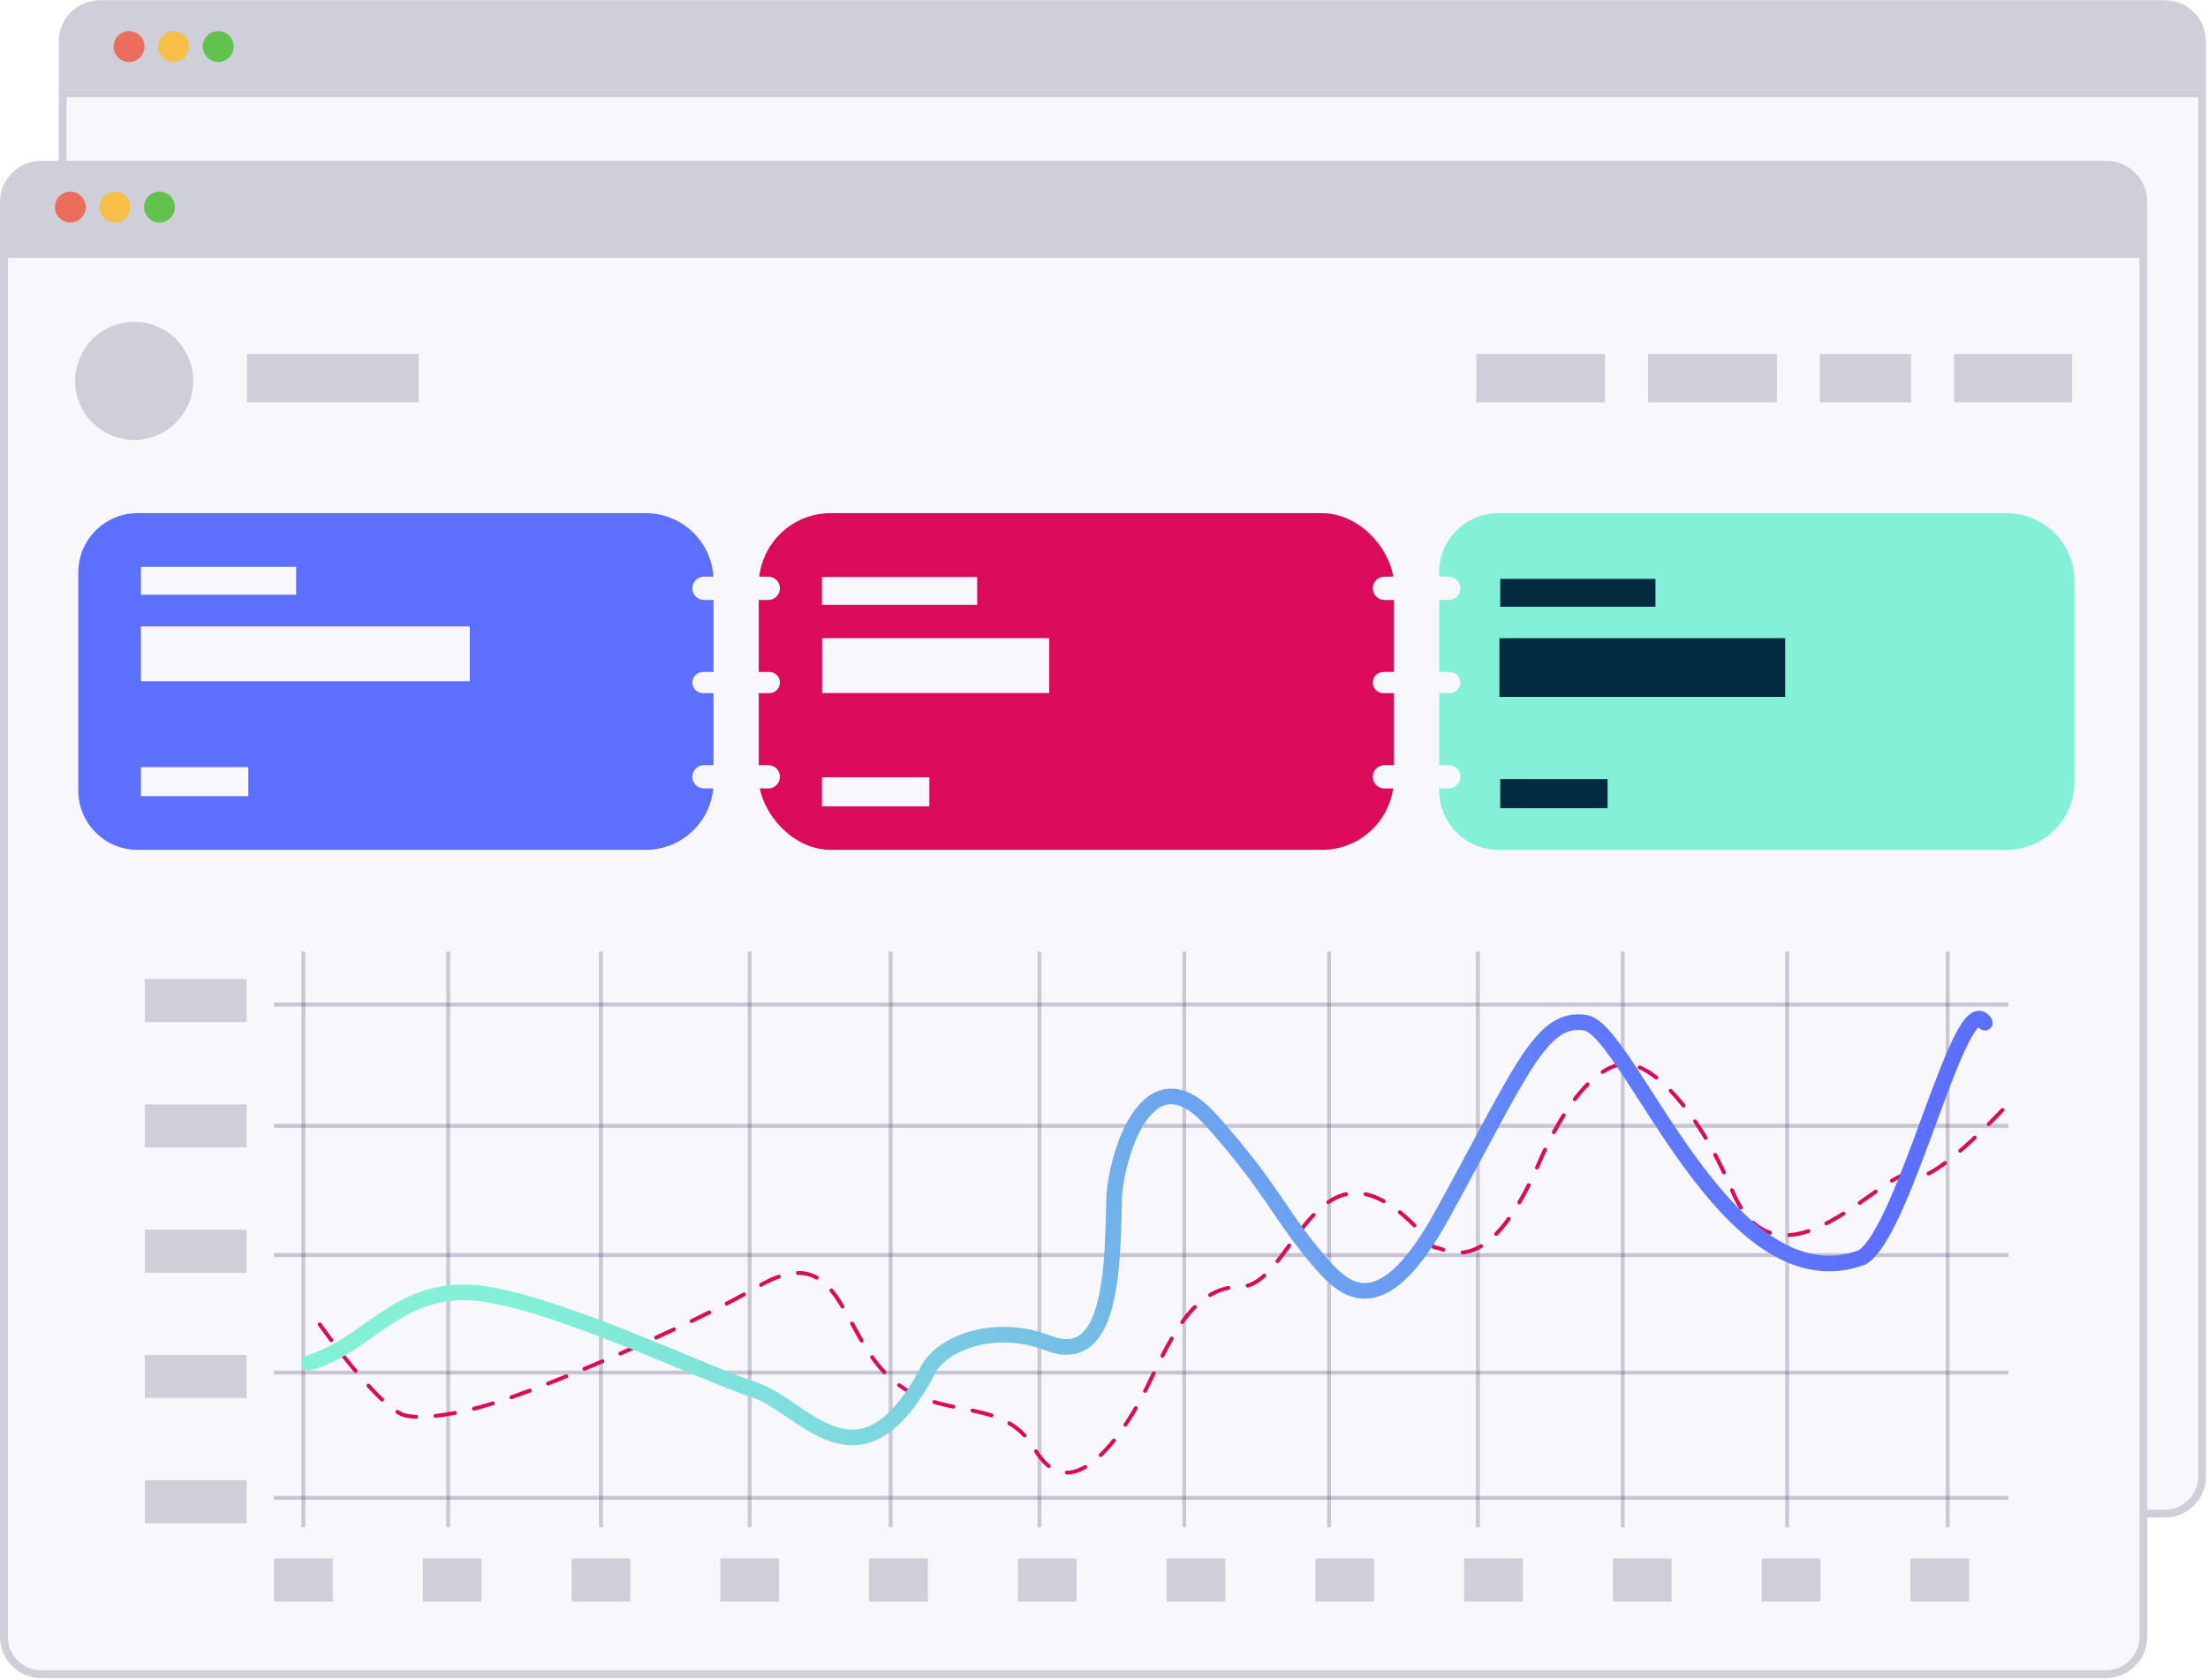
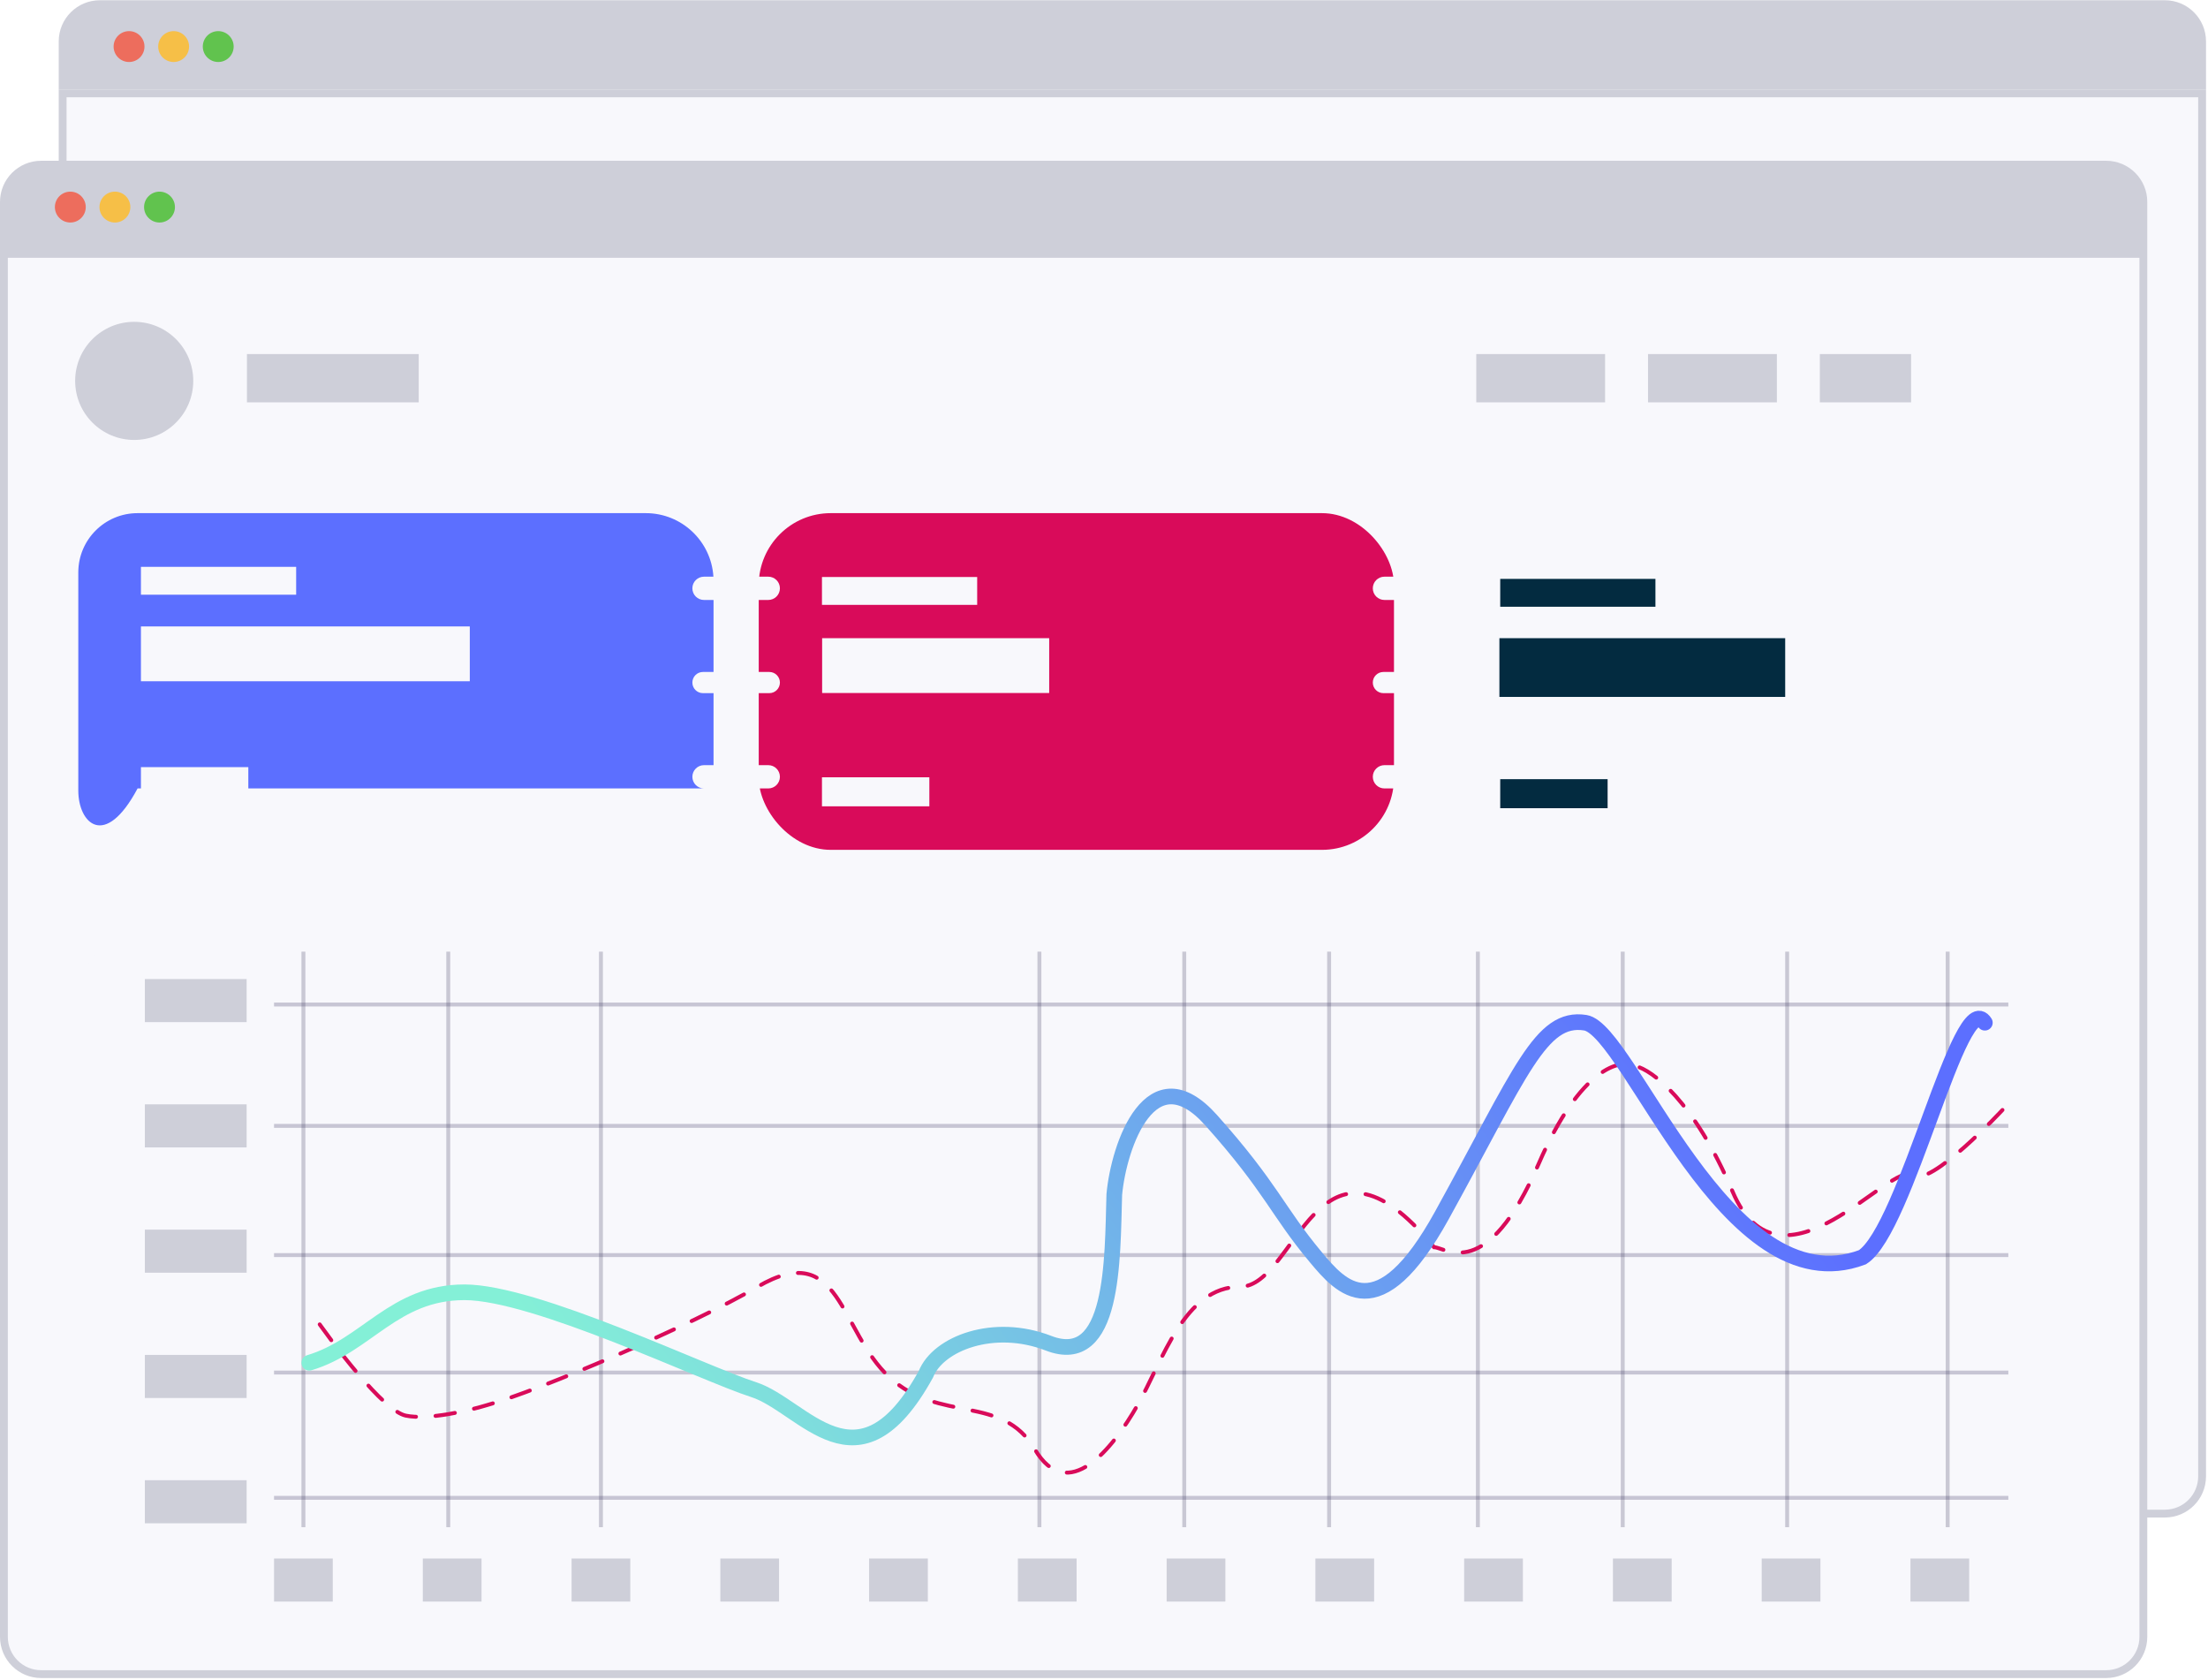
<svg xmlns="http://www.w3.org/2000/svg" width="564" height="429" viewBox="0 0 564 429" fill="none">
  <path d="M15 10.577C15 4.77 19.707 0.063 25.514 0.063H552.978C558.784 0.063 563.492 4.77 563.492 10.577V22.844H15V10.577Z" fill="#CECFD9" />
  <circle cx="32.962" cy="11.892" r="3.943" fill="#ED6D5D" />
  <circle cx="44.353" cy="11.892" r="3.943" fill="#F6BF47" />
  <circle cx="55.743" cy="11.892" r="3.943" fill="#61C34E" />
  <path d="M562.492 23.844V377.076C562.492 382.331 558.232 386.591 552.978 386.591H25.515C20.26 386.591 16 382.331 16 377.076V23.844H562.492Z" fill="#F8F8FC" />
  <path d="M562.492 23.844V377.076C562.492 382.331 558.232 386.591 552.978 386.591H25.515C20.26 386.591 16 382.331 16 377.076V23.844H562.492Z" stroke="#CECFD9" stroke-width="2" />
  <rect x="392.088" y="49.427" width="32.91" height="12.341" fill="#CECFD9" />
  <rect x="435.968" y="49.427" width="32.91" height="12.341" fill="#CECFD9" />
  <rect x="479.847" y="49.427" width="23.311" height="12.341" fill="#CECFD9" />
  <rect x="514.128" y="49.427" width="30.167" height="12.341" fill="#CECFD9" />
  <rect x="78.077" y="49.427" width="43.879" height="12.341" fill="#CECFD9" />
  <circle cx="49.281" cy="56.284" r="15.084" fill="#CECFD9" />
  <path d="M0 51.577C0 45.77 4.707 41.063 10.514 41.063H537.976C543.783 41.063 548.49 45.77 548.49 51.577V63.844H0V51.577Z" fill="#CECFD9" />
  <circle cx="17.962" cy="52.891" r="3.943" fill="#ED6D5D" />
  <circle cx="29.352" cy="52.891" r="3.943" fill="#F6BF47" />
  <circle cx="40.743" cy="52.891" r="3.943" fill="#61C34E" />
  <path d="M547.49 64.843V418.075C547.49 423.329 543.23 427.589 537.976 427.589H10.514C5.259 427.589 1 423.329 1 418.075V64.843H547.49Z" fill="#F8F8FC" />
  <path d="M547.49 64.843V418.075C547.49 423.329 543.23 427.589 537.976 427.589H10.514C5.259 427.589 1 423.329 1 418.075V64.843H547.49Z" stroke="#CECFD9" stroke-width="2" />
  <rect x="377.087" y="90.427" width="32.909" height="12.341" fill="#CECFD9" />
  <rect x="420.966" y="90.427" width="32.909" height="12.341" fill="#CECFD9" />
  <rect x="464.845" y="90.427" width="23.311" height="12.341" fill="#CECFD9" />
-   <rect x="499.126" y="90.427" width="30.167" height="12.341" fill="#CECFD9" />
  <rect x="63.077" y="90.427" width="43.879" height="12.341" fill="#CECFD9" />
  <circle cx="34.281" cy="97.283" r="15.084" fill="#CECFD9" />
  <rect x="20" y="236.063" width="510" height="183" rx="20" fill="#F8F8FC" />
  <g opacity="0.25">
    <line x1="70" y1="256.563" x2="513" y2="256.563" stroke="#332D5B" />
    <line x1="70" y1="287.563" x2="513" y2="287.563" stroke="#332D5B" />
    <line x1="70" y1="320.563" x2="513" y2="320.563" stroke="#332D5B" />
    <line x1="70" y1="350.563" x2="513" y2="350.563" stroke="#332D5B" />
    <line x1="70" y1="382.563" x2="513" y2="382.563" stroke="#332D5B" />
  </g>
  <g opacity="0.25">
    <line x1="77.5" y1="390.063" x2="77.5" y2="243.063" stroke="#3C375C" />
    <line x1="114.5" y1="390.063" x2="114.5" y2="243.063" stroke="#3C375C" />
    <line x1="153.5" y1="390.063" x2="153.5" y2="243.063" stroke="#3C375C" />
-     <line x1="191.5" y1="390.063" x2="191.5" y2="243.063" stroke="#3C375C" />
-     <line x1="227.5" y1="390.063" x2="227.5" y2="243.063" stroke="#3C375C" />
    <line x1="265.5" y1="390.063" x2="265.5" y2="243.063" stroke="#3C375C" />
    <line x1="302.5" y1="390.063" x2="302.5" y2="243.063" stroke="#3C375C" />
    <line x1="339.5" y1="390.063" x2="339.5" y2="243.063" stroke="#3C375C" />
    <line x1="377.5" y1="390.063" x2="377.5" y2="243.063" stroke="#3C375C" />
    <line x1="414.5" y1="390.063" x2="414.5" y2="243.063" stroke="#3C375C" />
    <line x1="456.5" y1="390.063" x2="456.5" y2="243.063" stroke="#3C375C" />
    <line x1="497.5" y1="390.063" x2="497.5" y2="243.063" stroke="#3C375C" />
  </g>
  <path d="M511.5 283.5C511.5 283.5 492.951 303.493 488.594 300.171C483.148 296.019 454.93 333.386 442.553 304.323C432.652 281.072 421.925 273.283 417.8 272.294C414.004 270.317 403.74 272.531 393.047 297.205C379.68 328.048 369.284 318.558 366.313 318.558C336.61 282.377 331.164 328.642 316.807 328.642C302.45 328.642 297.004 347.622 290.569 358.891C284.133 370.161 272.746 384.396 264.33 370.161C255.914 355.925 240.072 363.636 227.201 351.774C214.329 339.911 214.824 316.186 193.536 328.642C176.506 338.606 137.264 355.37 124.227 358.929C119.724 360.307 109.298 362.763 103.623 361.562C97.947 360.362 85.121 343.396 79.418 335.062" stroke="#D90B5A" stroke-linecap="round" stroke-dasharray="5 5" />
  <path d="M507 261.21C500.806 251.314 486.886 314.05 475.722 321.117C441.068 334.166 416.315 262.99 404.928 261.211C393.542 259.431 388.591 273.666 368.293 310.44C352.055 339.86 342.55 328.827 336.114 321.117C326.145 309.173 324.883 303.497 309.381 286.122C294.034 268.921 285.783 292.449 284.628 305.102C284.133 321.71 284.628 349.587 267.796 343.063C253.894 337.674 239.635 343.092 236.5 351C219.173 382.436 205.23 358.998 192.5 354.925C179.77 350.852 136.737 330.063 118.646 330.063C100.556 330.063 93.769 343.658 79 348.063" stroke="url(#paint0_linear_2434_9423)" stroke-width="4" stroke-linecap="round" />
  <rect x="37" y="250.063" width="26" height="11" fill="#CECFD9" />
  <rect x="37" y="282.063" width="26" height="11" fill="#CECFD9" />
  <rect x="37" y="314.063" width="26" height="11" fill="#CECFD9" />
  <rect x="37" y="346.063" width="26" height="11" fill="#CECFD9" />
  <rect x="37" y="378.063" width="26" height="11" fill="#CECFD9" />
  <rect x="70" y="398.063" width="15" height="11" fill="#CECFD9" />
  <rect x="108" y="398.063" width="15" height="11" fill="#CECFD9" />
  <rect x="146" y="398.063" width="15" height="11" fill="#CECFD9" />
  <rect x="184" y="398.063" width="15" height="11" fill="#CECFD9" />
  <rect x="222" y="398.063" width="15" height="11" fill="#CECFD9" />
  <rect x="260" y="398.063" width="15" height="11" fill="#CECFD9" />
  <rect x="298" y="398.063" width="15" height="11" fill="#CECFD9" />
  <rect x="336" y="398.063" width="15" height="11" fill="#CECFD9" />
  <rect x="374" y="398.063" width="15" height="11" fill="#CECFD9" />
  <rect x="412" y="398.063" width="15" height="11" fill="#CECFD9" />
  <rect x="450" y="398.063" width="15" height="11" fill="#CECFD9" />
  <rect x="488" y="398.063" width="15" height="11" fill="#CECFD9" />
-   <path d="M164.956 131.063C174.151 131.063 181.671 138.234 182.229 147.289H179.83C178.187 147.289 176.855 148.621 176.855 150.264C176.856 151.907 178.187 153.239 179.83 153.239H182.264V171.628H179.56C178.066 171.628 176.855 172.84 176.855 174.333C176.856 175.827 178.066 177.038 179.56 177.038H182.264V195.427H179.83C178.187 195.427 176.855 196.76 176.855 198.403C176.856 200.046 178.187 201.377 179.83 201.377H182.188C181.369 210.176 173.968 217.063 164.956 217.063H35.145C26.78 217.063 20 210.283 20 201.918V146.208C20 137.843 26.78 131.063 35.145 131.063H164.956Z" fill="#5C6FFF" />
+   <path d="M164.956 131.063C174.151 131.063 181.671 138.234 182.229 147.289H179.83C178.187 147.289 176.855 148.621 176.855 150.264C176.856 151.907 178.187 153.239 179.83 153.239H182.264V171.628H179.56C178.066 171.628 176.855 172.84 176.855 174.333C176.856 175.827 178.066 177.038 179.56 177.038H182.264V195.427H179.83C178.187 195.427 176.855 196.76 176.855 198.403C176.856 200.046 178.187 201.377 179.83 201.377H182.188H35.145C26.78 217.063 20 210.283 20 201.918V146.208C20 137.843 26.78 131.063 35.145 131.063H164.956Z" fill="#5C6FFF" />
  <rect x="36" y="144.778" width="39.647" height="7.116" fill="#F8F8FC" />
  <rect x="36" y="195.934" width="27.431" height="7.414" fill="#F8F8FC" />
  <rect x="36" y="160" width="84" height="14" fill="#F8F8FC" />
  <g clip-path="url(#clip0_2434_9423)">
    <path d="M338.764 131.063C347.959 131.063 355.478 138.234 356.037 147.289H353.638C351.995 147.289 350.663 148.621 350.663 150.264C350.663 151.907 351.995 153.239 353.638 153.239H356.071V171.628H353.367C351.874 171.628 350.663 172.84 350.663 174.333C350.663 175.827 351.874 177.038 353.367 177.038H356.071V195.427H353.638C351.995 195.427 350.663 196.76 350.663 198.403C350.663 200.046 351.995 201.377 353.638 201.377H355.995C355.177 210.175 347.775 217.063 338.764 217.063H208.952C200.588 217.063 193.808 210.283 193.808 201.918V201.377H196.241C197.884 201.377 199.216 200.045 199.216 198.403C199.216 196.76 197.884 195.427 196.241 195.427H193.808V177.038H196.512C198.005 177.037 199.216 175.827 199.216 174.333C199.216 172.84 198.005 171.629 196.512 171.628H193.808V153.239H196.241C197.884 153.239 199.216 151.907 199.216 150.264C199.216 148.621 197.884 147.289 196.241 147.289H193.808V146.208C193.808 137.843 200.588 131.063 208.952 131.063H338.764Z" fill="#D90B5A" />
  </g>
  <rect x="209.958" y="147.373" width="39.647" height="7.116" fill="#F8F8FC" />
  <rect x="209.958" y="198.528" width="27.431" height="7.414" fill="#F8F8FC" />
  <rect x="210" y="163" width="58" height="14" fill="#F8F8FC" />
-   <path d="M512.57 131.063C522.129 131.063 529.879 138.813 529.879 148.372V199.754C529.879 209.313 522.129 217.063 512.57 217.063H382.76C374.396 217.063 367.615 210.283 367.615 201.918V201.377H370.049C371.692 201.377 373.024 200.046 373.024 198.403C373.024 196.76 371.692 195.427 370.049 195.427H367.615V177.038H370.319C371.813 177.038 373.024 175.827 373.024 174.333C373.024 172.84 371.813 171.628 370.319 171.628H367.615V153.239H370.049C371.692 153.239 373.024 151.907 373.024 150.264C373.024 148.621 371.692 147.289 370.049 147.289H367.615V146.208C367.615 137.843 374.396 131.063 382.76 131.063H512.57Z" fill="#84F0D7" />
  <rect x="383.209" y="147.854" width="39.647" height="7.116" fill="#032B40" />
  <rect x="383.209" y="199.009" width="27.431" height="7.414" fill="#032B40" />
  <rect x="383" y="163" width="73" height="15" fill="#032B40" />
  <defs>
    <linearGradient id="paint0_linear_2434_9423" x1="79" y1="260.154" x2="307.852" y2="93.115" gradientUnits="userSpaceOnUse">
      <stop stop-color="#84F0D7" />
      <stop offset="1" stop-color="#5C6FFF" />
    </linearGradient>
    <clipPath id="clip0_2434_9423">
      <rect x="193.808" y="131.063" width="162.264" height="86" rx="18.39" fill="white" />
    </clipPath>
  </defs>
</svg>